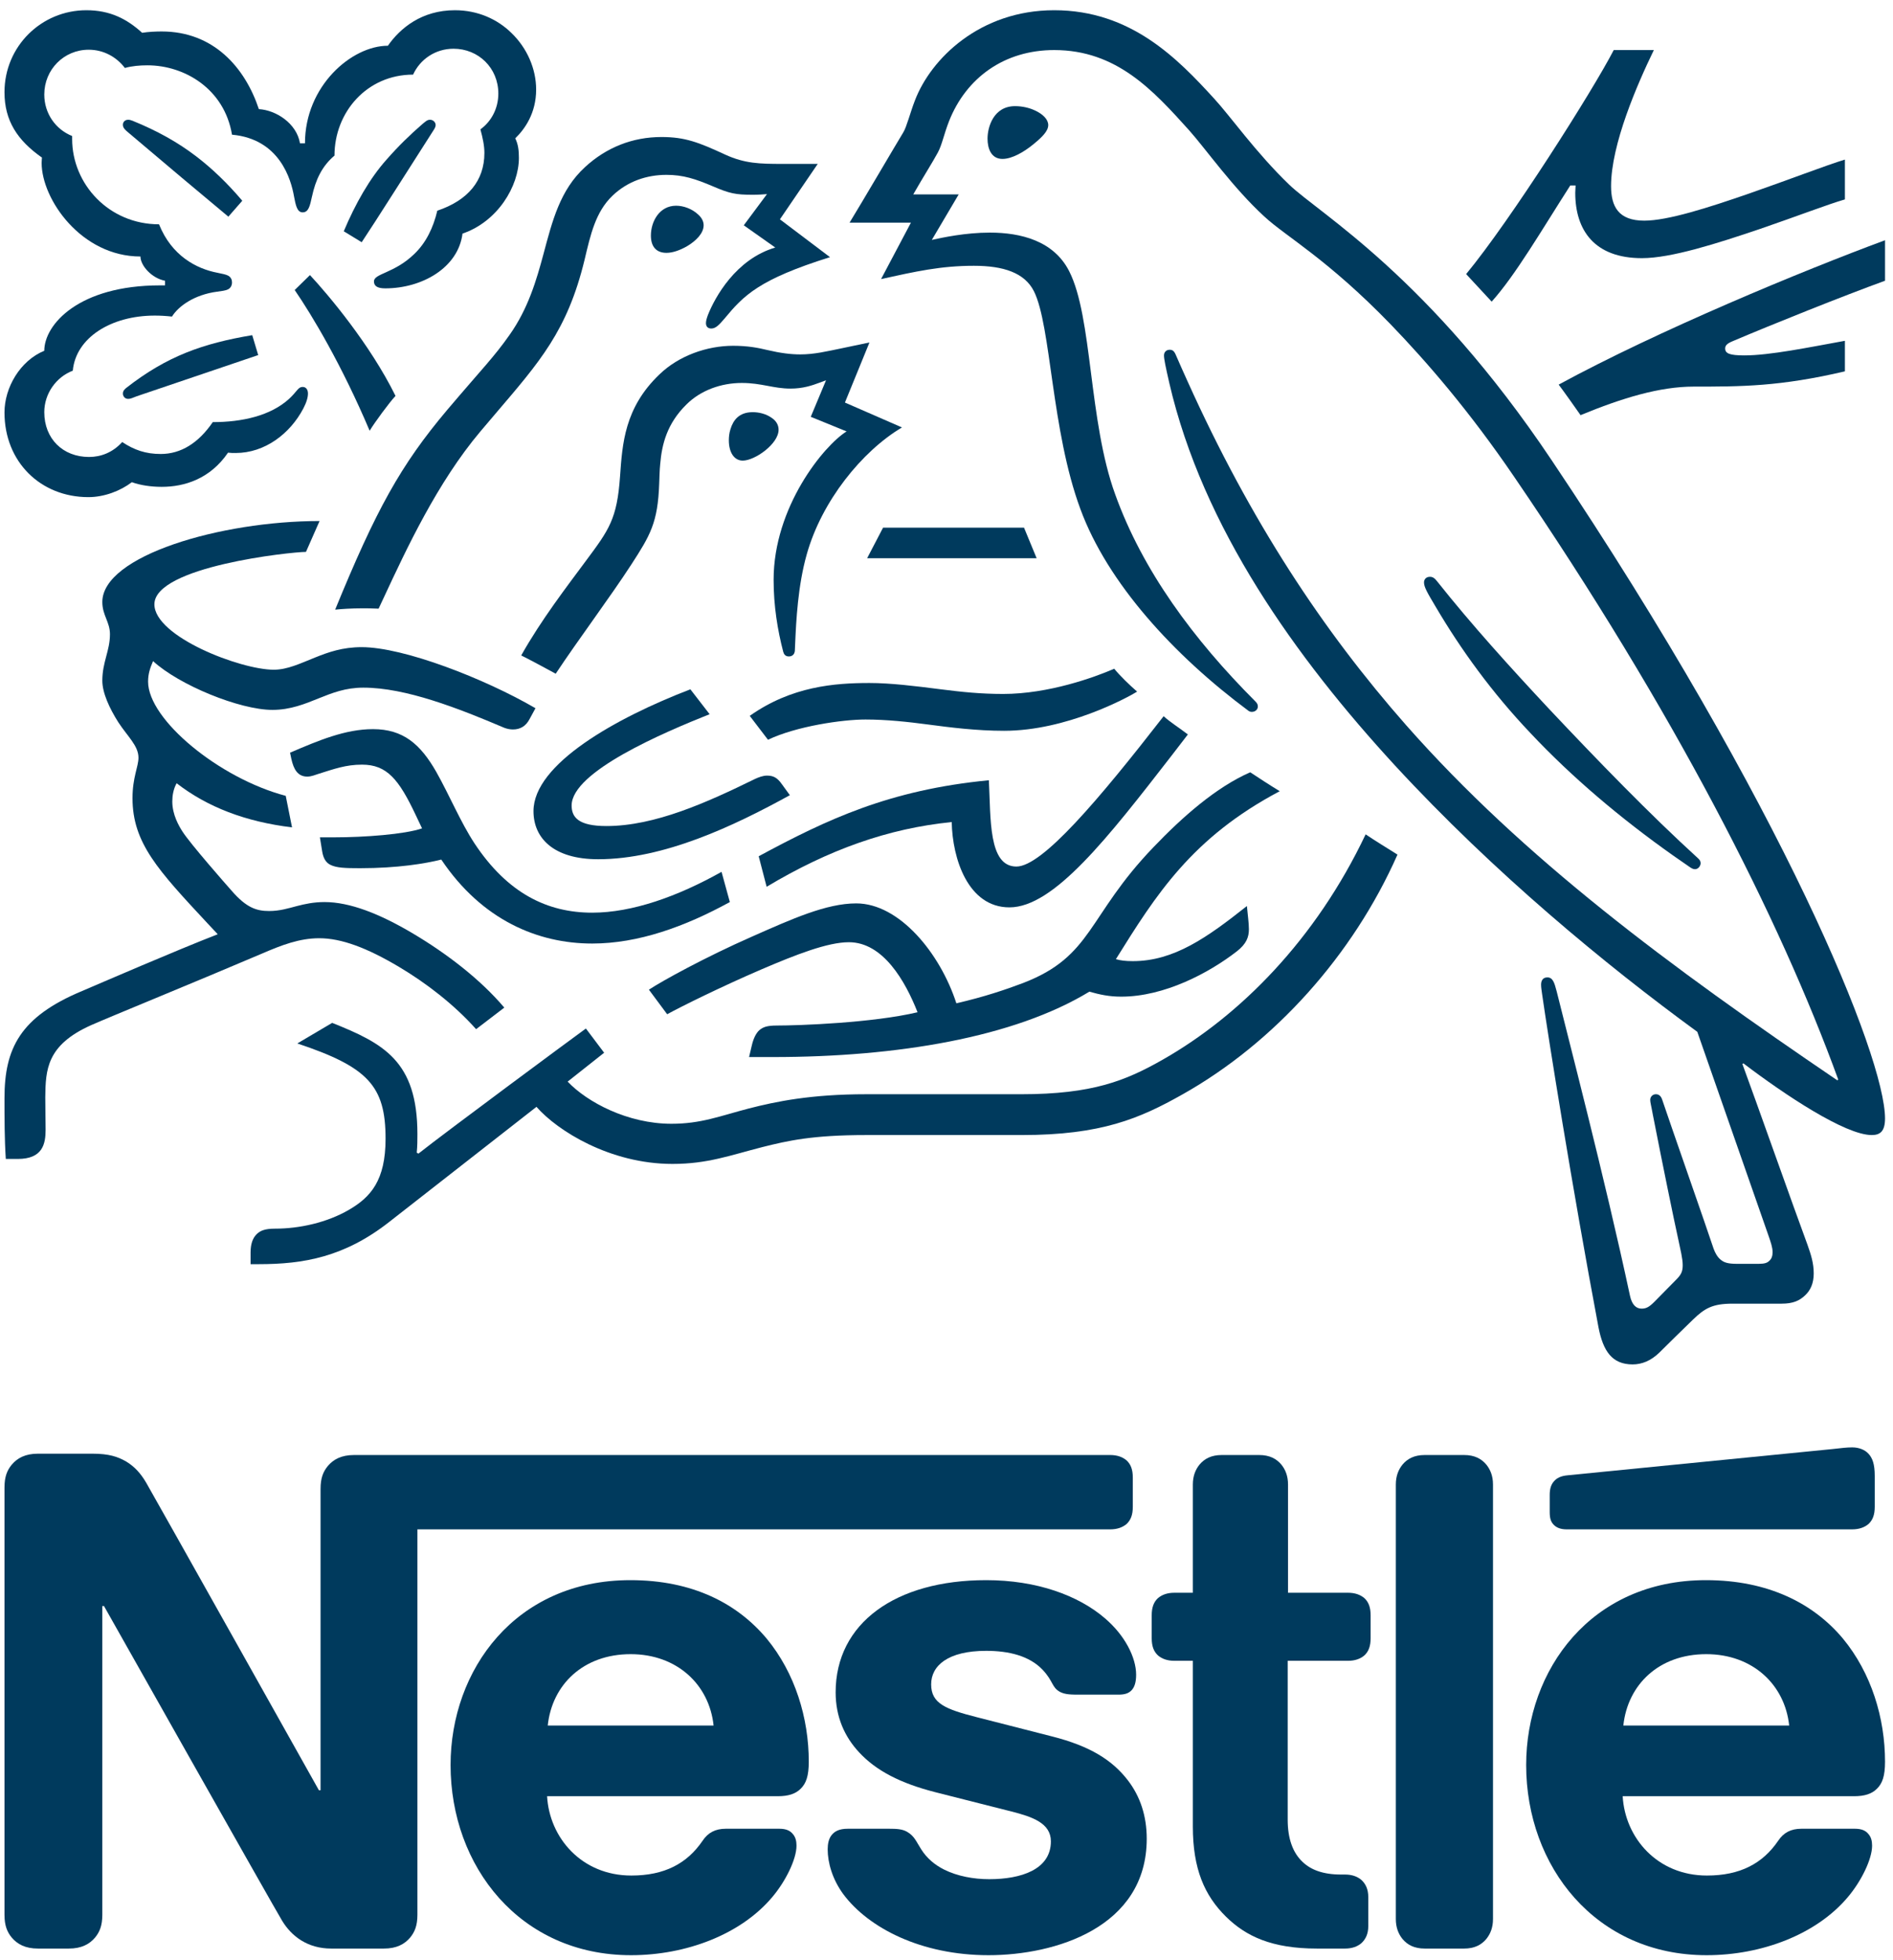
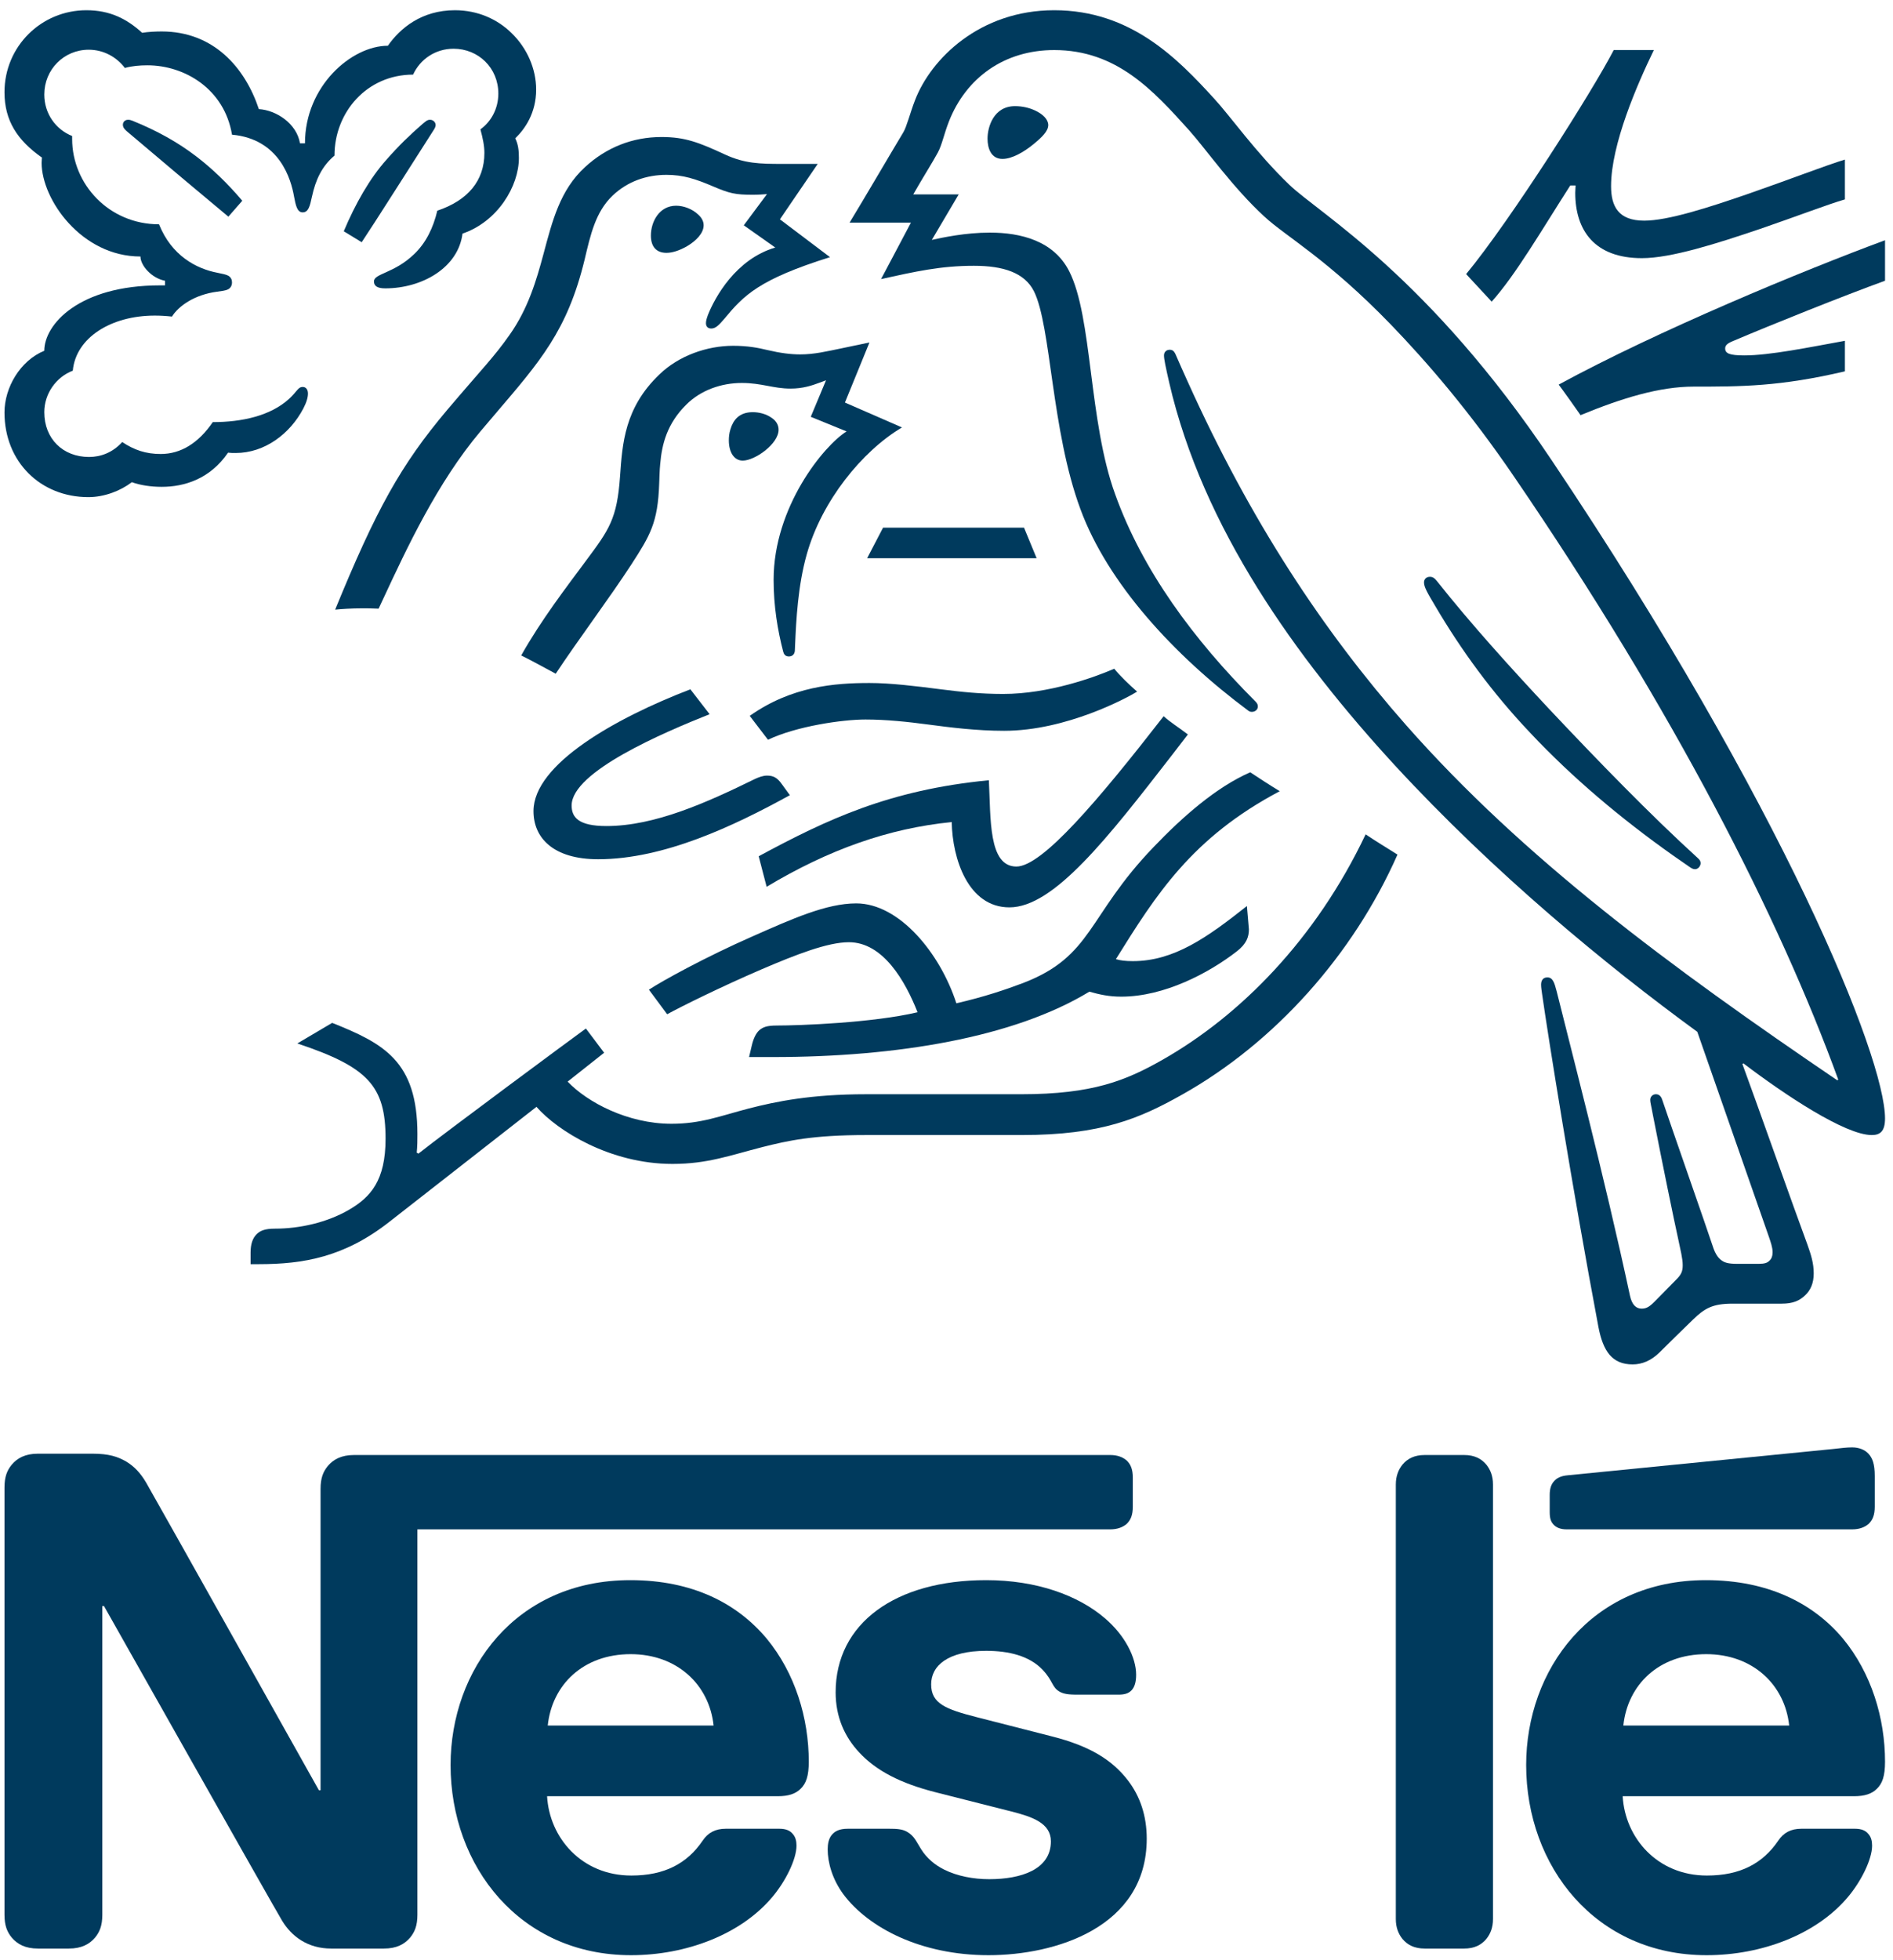
<svg xmlns="http://www.w3.org/2000/svg" width="100%" height="100%" viewBox="0 0 173 179" xml:space="preserve" style="fill-rule:evenodd;clip-rule:evenodd;stroke-linejoin:round;stroke-miterlimit:2;">
  <g transform="matrix(1,0,0,1,-513,-57)">
    <g transform="matrix(1,0,0,1,269.246,307.108)">
      <g id="nestle" transform="matrix(0.537,0,0,0.537,244.164,-249.273)">
        <path d="M264.499,63.864C264.949,64.428 267.884,68.55 268.223,69.058C275.337,66.122 281.715,64.202 287.471,64.202C295.543,64.202 302.146,64.202 313.211,61.606L313.211,56.412C307.001,57.541 300.397,58.896 296.107,58.896C293.566,58.896 292.834,58.558 292.834,57.71C292.834,57.202 293.173,56.864 294.132,56.468C300.905,53.589 313.041,48.734 320.04,46.194L320.04,39.307C305.985,44.5 281.318,54.718 264.499,63.864Z" style="fill:rgb(0,58,93);fill-rule:nonzero;" />
        <path d="M188.862,112.188C185.477,113.655 177.687,116.478 169.954,116.478C166.116,116.478 162.898,116.139 159.342,115.687C154.94,115.123 150.763,114.614 147.206,114.614C141.28,114.614 133.942,115.179 126.831,120.204L129.935,124.268C134.789,121.954 142.635,120.825 146.529,120.825C150.086,120.825 153.755,121.22 157.141,121.671C160.979,122.18 165.438,122.744 170.123,122.744C180.734,122.744 191.121,117.099 192.758,116.083C191.459,114.953 189.822,113.373 188.862,112.188Z" style="fill:rgb(0,58,93);fill-rule:nonzero;" />
        <path d="M131.74,71.541C131.74,70.807 131.403,70.073 130.556,69.509C129.595,68.832 128.41,68.55 127.338,68.55C124.967,68.55 124.008,69.961 123.556,71.428C123.331,72.106 123.274,72.783 123.274,73.348C123.274,75.38 124.177,76.791 125.645,76.791C127.677,76.791 131.74,73.969 131.74,71.541Z" style="fill:rgb(0,58,93);fill-rule:nonzero;" />
-         <path d="M195.523,142.559C184.234,154.301 185.251,161.076 173.341,165.648C170.349,166.777 166.68,168.02 161.995,169.092C159.23,160.567 152.287,152.1 144.95,152.1C139.869,152.1 133.998,154.753 127.225,157.745C119.268,161.245 111.986,165.253 109.671,166.777L112.776,170.955C115.146,169.656 121.976,166.27 128.806,163.334C134.733,160.793 140.095,158.705 143.707,158.705C149.52,158.705 153.303,165.31 155.39,170.616C147.771,172.422 135.24,172.875 131.459,172.875C129.707,172.875 129.088,173.156 128.466,173.664C127.903,174.173 127.452,175.076 127.17,176.317L126.717,178.237L130.781,178.237C151.891,178.237 171.816,174.906 184.629,167.116C186.436,167.625 188.015,167.963 190.048,167.963C197.385,167.963 204.949,163.954 209.691,160.285C211.383,158.987 211.78,157.801 211.78,156.503C211.78,155.882 211.723,155.317 211.666,154.753L211.441,152.551C204.667,157.915 199.023,161.922 192.023,161.922C190.782,161.922 189.88,161.81 189.145,161.584C195.975,150.631 202.07,140.922 217.029,133.019C215.448,132.059 213.19,130.591 212.006,129.801C206.191,132.341 200.434,137.422 195.523,142.559Z" style="fill:rgb(0,58,93);fill-rule:nonzero;" />
+         <path d="M195.523,142.559C184.234,154.301 185.251,161.076 173.341,165.648C170.349,166.777 166.68,168.02 161.995,169.092C159.23,160.567 152.287,152.1 144.95,152.1C139.869,152.1 133.998,154.753 127.225,157.745C119.268,161.245 111.986,165.253 109.671,166.777L112.776,170.955C115.146,169.656 121.976,166.27 128.806,163.334C134.733,160.793 140.095,158.705 143.707,158.705C149.52,158.705 153.303,165.31 155.39,170.616C147.771,172.422 135.24,172.875 131.459,172.875C129.707,172.875 129.088,173.156 128.466,173.664C127.903,174.173 127.452,175.076 127.17,176.317L126.717,178.237L130.781,178.237C151.891,178.237 171.816,174.906 184.629,167.116C186.436,167.625 188.015,167.963 190.048,167.963C197.385,167.963 204.949,163.954 209.691,160.285C211.383,158.987 211.78,157.801 211.78,156.503L211.441,152.551C204.667,157.915 199.023,161.922 192.023,161.922C190.782,161.922 189.88,161.81 189.145,161.584C195.975,150.631 202.07,140.922 217.029,133.019C215.448,132.059 213.19,130.591 212.006,129.801C206.191,132.341 200.434,137.422 195.523,142.559Z" style="fill:rgb(0,58,93);fill-rule:nonzero;" />
        <path d="M283.915,143.914L286.681,145.834C287.076,146.115 287.358,146.285 287.697,146.285C288.261,146.285 288.656,145.72 288.656,145.269C288.656,144.986 288.544,144.704 288.206,144.422C279.965,136.914 271.102,127.768 262.805,118.962C256.314,112.018 249.654,104.679 243.783,97.284C243.387,96.776 243.05,96.55 242.597,96.55C241.921,96.55 241.582,97.001 241.582,97.51C241.582,98.3 242.146,99.26 243.557,101.631C247.846,108.914 253.153,116.252 259.7,123.139C266.756,130.647 275.053,137.647 283.915,143.914Z" style="fill:rgb(0,58,93);fill-rule:nonzero;" />
        <path d="M120.001,119.921L116.727,115.687C104.084,120.542 90.028,128.39 90.028,136.406C90.028,140.978 93.415,144.591 101.035,144.591C112.211,144.591 124.121,138.946 133.66,133.696L132.305,131.833C131.516,130.704 130.838,130.365 129.766,130.365C129.088,130.365 128.354,130.647 127.735,130.93C119.55,134.938 110.687,138.946 102.446,138.946C97.705,138.946 96.52,137.479 96.52,135.447C96.52,129.688 112.211,123.026 120.001,119.921Z" style="fill:rgb(0,58,93);fill-rule:nonzero;" />
        <path d="M172.212,145.834C167.414,145.834 167.865,137.647 167.526,131.156C150.593,132.793 139.983,137.817 128.354,144.083L129.707,149.277C140.265,142.954 150.424,139.341 161.205,138.269C161.318,144.479 163.971,152.777 171.026,152.777C178.59,152.777 187.79,140.922 198.57,127.035L201.393,123.365C199.925,122.236 198.29,121.22 197.273,120.26C186.21,134.486 176.614,145.834 172.212,145.834Z" style="fill:rgb(0,58,93);fill-rule:nonzero;" />
        <path d="M149.52,88.195L146.811,93.389L175.655,93.389L173.51,88.195L149.52,88.195Z" style="fill:rgb(0,58,93);fill-rule:nonzero;" />
        <path d="M218.665,29.878C212.965,24.403 208.618,18.193 205.852,15.201C199.7,8.483 191.741,0.185 178.646,0.185C166.003,0.185 157.649,8.427 154.94,15.54C154.15,17.572 153.529,20.056 152.964,20.959C151.722,22.992 146.134,32.533 143.82,36.315L154.263,36.315L149.182,45.911C155.109,44.613 159.342,43.653 164.987,43.653C170.011,43.653 173.623,44.839 175.203,48C178.137,53.872 178.137,71.654 183.105,85.034C187.733,97.623 199.023,109.929 211.723,119.357C211.892,119.47 212.061,119.526 212.287,119.526C212.909,119.526 213.303,119.074 213.303,118.623C213.303,118.285 213.19,118.059 212.909,117.776C202.296,107.164 193.661,95.421 189.032,82.55C184.46,70.017 185.194,52.404 181.187,44.557C178.534,39.363 172.888,38.008 167.696,38.008C163.519,38.008 159.624,38.855 157.819,39.25L162.389,31.516L154.657,31.516C156.294,28.637 157.987,25.984 158.834,24.403C159.569,23.048 159.851,21.354 160.754,19.04C163.688,11.645 170.179,6.959 178.646,6.959C189.258,6.959 195.467,13.79 201.619,20.62C204.442,23.782 209.069,30.387 214.432,35.298C218.1,38.686 225.099,42.468 235.881,53.589C242.09,60.025 249.315,68.38 256.935,79.558C284.197,119.47 302.091,154.64 312.081,182.076L311.911,182.188C283.295,162.769 258.515,144.422 238.535,121.785C224.366,105.695 212.061,87.066 201.337,63.299C200.602,61.718 199.982,60.251 199.305,58.726C199.023,58.105 198.741,57.936 198.29,57.936C197.725,57.936 197.329,58.331 197.329,58.896C197.329,59.517 197.612,60.871 198.232,63.582C203.933,88.195 219.738,110.268 236.614,128.615C253.436,146.849 272.457,162.544 288.092,173.947L300.284,208.835C300.566,209.682 300.905,210.585 300.905,211.432C300.905,212.053 300.735,212.562 300.341,212.899C300.002,213.238 299.55,213.408 298.534,213.408L294.866,213.408C293.285,213.408 292.664,213.182 292.099,212.73C291.535,212.278 291.14,211.602 290.858,210.811C289.785,207.536 283.35,189.189 282.109,185.464C281.883,184.786 281.488,184.561 281.036,184.561C280.472,184.561 280.078,185.012 280.078,185.52C280.078,185.971 280.247,186.48 280.529,188.061C282.165,196.415 284.085,205.786 284.874,209.344C285.214,210.98 285.608,212.504 285.608,213.634C285.608,214.649 285.383,215.215 284.536,216.062L280.754,219.899C279.85,220.803 279.343,221.028 278.609,221.028C277.707,221.028 276.972,220.408 276.633,218.827C272.344,198.786 265.853,173.947 264.159,167.061C263.764,165.535 263.482,164.688 262.579,164.688C261.789,164.688 261.506,165.253 261.506,165.931C261.506,166.438 261.62,167.061 261.676,167.512C262.691,174.625 266.813,200.536 271.272,224.191C272.062,228.255 273.586,230.514 277.086,230.514C278.666,230.514 280.189,229.893 281.601,228.537C283.915,226.223 284.593,225.602 287.358,222.892C289.334,220.973 290.687,220.183 294.075,220.183L302.429,220.183C304.404,220.183 305.476,219.674 306.436,218.771C307.341,217.924 307.904,216.738 307.904,215.045C307.904,213.295 307.453,211.884 306.832,210.134C304.686,204.375 297.8,184.899 295.768,179.423L295.937,179.31C302.994,184.673 313.266,191.503 317.781,191.503C319.193,191.503 320.04,190.883 320.04,188.682C320.04,178.294 302.767,135.559 263.313,76.735C242.316,45.404 223.858,34.847 218.665,29.878Z" style="fill:rgb(0,58,93);fill-rule:nonzero;" />
        <path d="M266.473,29.992L267.377,29.992C267.377,30.387 267.32,30.838 267.32,31.234C267.32,37.613 270.595,42.355 278.666,42.355C283.633,42.355 291.422,39.871 298.759,37.387C304.856,35.298 310.444,33.153 313.211,32.363L313.211,25.588C310.049,26.548 303.614,29.032 296.954,31.347C289.955,33.774 283.068,35.976 279.061,35.976C274.658,35.976 273.416,33.548 273.416,30.105C273.416,22.992 277.875,12.773 280.698,6.959L273.869,6.959C270.313,13.847 256.314,35.919 248.75,45.065L253.096,49.75C257.16,45.234 261.62,37.557 266.473,29.992Z" style="fill:rgb(0,58,93);fill-rule:nonzero;" />
        <path d="M314.452,258.57C315.636,258.57 316.541,258.231 317.217,257.669C317.951,256.99 318.29,256.086 318.29,254.731L318.29,249.481C318.29,247.449 317.895,246.433 317.217,245.699C316.596,245.021 315.581,244.627 314.452,244.627C313.549,244.627 312.645,244.739 311.122,244.909L266.079,249.369C264.781,249.481 264.159,249.877 263.708,250.385C263.2,250.949 262.974,251.684 262.974,252.7L262.974,255.635C262.974,256.764 263.2,257.271 263.595,257.725C264.103,258.287 264.838,258.57 265.853,258.57L314.452,258.57Z" style="fill:rgb(0,58,93);fill-rule:nonzero;" />
        <path d="M58.645,204.206C54.863,206.407 50.178,207.424 46.057,207.424C44.308,207.424 43.518,207.763 42.896,208.383C42.219,209.061 41.881,210.077 41.881,211.488L41.881,213.464L43.292,213.464C50.856,213.464 57.855,212.278 65.531,206.238L90.536,186.705C94.092,190.771 103.068,196.415 113.679,196.415C119.662,196.415 123.5,194.947 129.031,193.536C133.321,192.464 137.498,191.503 146.642,191.503L173.114,191.503C186.662,191.503 193.209,188.682 200.434,184.616C216.126,175.811 229.503,160.906 237.067,143.801C235.091,142.559 233.227,141.43 231.647,140.357C223.181,158.197 210.311,171.181 197.103,178.688C190.839,182.246 185.194,184.561 173.002,184.561L146.642,184.561C137.216,184.561 131.289,185.802 126.661,186.987C121.694,188.285 118.533,189.585 113.51,189.585C106.058,189.585 99.172,185.915 95.842,182.415L102.051,177.503L98.947,173.383C97.14,174.681 75.071,190.996 70.442,194.666L70.159,194.496C70.273,193.366 70.273,192.351 70.273,191.335C70.273,178.915 64.515,175.923 55.767,172.422L49.839,175.923C61.862,179.932 64.854,183.149 64.854,192.125C64.854,199.237 62.314,202.061 58.645,204.206Z" style="fill:rgb(0,58,93);fill-rule:nonzero;" />
-         <path d="M53.678,140.865L54.073,143.293C54.242,144.309 54.637,145.156 55.485,145.551C56.5,146.059 57.968,146.115 60.508,146.115C66.942,146.115 71.627,145.325 74.336,144.648C81.279,154.979 90.819,158.93 100.02,158.93C107.865,158.93 115.824,156.051 123.445,151.874L122.033,146.736C114.583,150.914 106.849,153.68 100.02,153.68C92.399,153.68 85.626,150.406 79.981,141.881C77.61,138.269 75.748,133.752 73.49,129.745C70.781,125.002 67.845,122.462 62.708,122.462C58.024,122.462 53.452,124.381 48.598,126.47L48.824,127.542C49.218,129.293 49.895,130.535 51.533,130.535C52.267,130.535 53,130.196 53.395,130.083C56.105,129.236 58.081,128.502 60.846,128.502C65.08,128.502 67.112,130.986 69.99,137.083L71.063,139.341C68.127,140.357 61.241,140.865 56.105,140.865L53.678,140.865Z" style="fill:rgb(0,58,93);fill-rule:nonzero;" />
        <path d="M171.986,16.5C168.318,16.5 167.3,20.056 167.3,22.032C167.3,23.613 167.865,25.476 169.842,25.476C171.478,25.476 173.51,24.29 175.091,22.992C176.614,21.75 177.631,20.733 177.631,19.718C177.631,18.757 176.727,17.854 175.373,17.233C174.414,16.782 173.228,16.5 171.986,16.5Z" style="fill:rgb(0,58,93);fill-rule:nonzero;" />
        <path d="M248.411,245.925L241.694,245.925C239.945,245.925 238.759,246.547 237.913,247.563C237.236,248.41 236.785,249.483 236.785,250.953L236.785,324.844C236.785,326.313 237.236,327.387 237.913,328.233C238.759,329.251 239.945,329.871 241.694,329.871L248.411,329.871C250.161,329.871 251.346,329.251 252.192,328.233C252.871,327.387 253.322,326.313 253.322,324.844L253.322,250.953C253.322,249.483 252.871,248.41 252.192,247.563C251.346,246.547 250.161,245.925 248.411,245.925Z" style="fill:rgb(0,58,93);fill-rule:nonzero;" />
        <path d="M190.951,257.669C191.684,256.99 192.023,256.086 192.023,254.731L192.023,249.764C192.023,248.408 191.684,247.505 190.951,246.828C190.274,246.264 189.371,245.925 188.185,245.925L59.492,245.925C57.346,245.925 55.992,246.659 55.032,247.788C54.242,248.747 53.791,249.819 53.791,251.684L53.791,302.943L53.509,302.943C53.509,302.943 25.456,252.926 24.101,250.611C23.141,248.973 22.069,247.845 20.658,246.998C19.247,246.207 17.78,245.699 14.957,245.699L5.7,245.699C3.555,245.699 2.2,246.433 1.241,247.563C0.451,248.521 0,249.595 0,251.457L0,324.112C0,325.976 0.451,327.048 1.241,328.009C2.2,329.137 3.555,329.871 5.7,329.871L10.949,329.871C13.094,329.871 14.449,329.137 15.408,328.009C16.198,327.048 16.65,325.976 16.65,324.112L16.65,271.611L16.932,271.611C16.932,271.611 46.057,323.21 47.243,325.129C48.88,327.838 51.646,329.871 55.597,329.871L64.572,329.871C66.717,329.871 68.072,329.137 69.031,328.009C69.821,327.048 70.273,325.976 70.273,324.112L70.273,258.57L188.185,258.57C189.371,258.57 190.274,258.231 190.951,257.669Z" style="fill:rgb(0,58,93);fill-rule:nonzero;" />
        <path d="M92.455,291.935C93.189,284.99 98.494,279.797 106.567,279.797C114.468,279.797 119.945,284.99 120.678,291.935L92.455,291.935ZM106.511,267.208C86.924,267.208 75.917,282.506 75.917,298.652C75.917,315.87 87.713,331 106.623,331C116.05,331 125.306,327.443 130.612,321.178C132.926,318.468 134.789,314.686 134.789,312.37C134.789,311.58 134.62,310.902 134.169,310.395C133.717,309.83 133.039,309.49 131.854,309.49L122.767,309.49C120.96,309.49 119.718,310.168 118.815,311.523C116.162,315.419 112.325,317.451 106.679,317.451C98.212,317.451 92.738,311.016 92.343,303.959L131.628,303.959C133.378,303.959 134.62,303.563 135.466,302.718C136.425,301.813 136.878,300.516 136.878,298.087C136.878,290.692 134.563,283.015 129.707,277.144C124.741,271.216 117.178,267.208 106.511,267.208Z" style="fill:rgb(0,58,93);fill-rule:nonzero;" />
        <path d="M32.68,25.081C29.52,22.653 25.964,20.677 21.787,18.983C21.504,18.871 21.278,18.814 21.053,18.814C20.432,18.814 20.15,19.266 20.15,19.661C20.15,19.999 20.263,20.282 20.771,20.733C25.682,24.911 35.164,32.871 38.099,35.298L40.469,32.589C37.93,29.597 35.334,27.113 32.68,25.081Z" style="fill:rgb(0,58,93);fill-rule:nonzero;" />
-         <path d="M2.257,195.568C6.49,195.568 6.998,193.028 6.998,190.601C6.998,188.963 6.942,187.101 6.942,185.067C6.998,180.383 7.167,176.204 14.732,172.818C17.78,171.463 32.737,165.366 43.857,160.624C47.13,159.213 50.178,158.027 53.565,158.027C57.346,158.027 61.693,159.664 67.112,162.882C71.683,165.592 76.482,169.262 80.263,173.496L85.061,169.826C80.94,164.971 75.239,160.624 69.539,157.237C63.837,153.85 58.758,151.874 54.468,151.874C52.605,151.874 51.082,152.213 49.783,152.551C48.259,152.947 46.847,153.398 45.042,153.398C42.954,153.398 41.204,152.891 38.664,149.954C37.704,148.882 31.608,141.938 30.309,139.906C29.688,138.946 28.559,137.026 28.559,134.768C28.559,133.809 28.73,132.68 29.294,131.664C34.544,135.729 41.034,138.212 48.936,139.172L47.864,133.809C36.519,130.817 24.439,120.825 24.439,114.389C24.439,113.035 24.779,112.074 25.286,110.889C29.688,114.953 40.019,119.188 45.606,119.188C48.654,119.188 51.138,118.172 53.509,117.211C55.767,116.309 58.024,115.405 61.072,115.405C68.297,115.405 77.216,118.905 85.061,122.236C85.513,122.405 86.02,122.518 86.529,122.518C87.771,122.518 88.73,121.954 89.351,120.768L90.366,118.905C81.731,113.881 67.959,108.518 60.79,108.518C57.516,108.518 55.146,109.365 52.888,110.268C50.347,111.284 48.147,112.357 45.832,112.357C40.131,112.357 25.512,106.711 25.512,101.235C25.512,94.8 48.768,92.316 51.307,92.316L53.621,87.066C36.744,87.066 16.65,92.994 16.65,100.84C16.65,103.099 17.949,104.227 17.949,106.316C17.949,109.139 16.65,111.059 16.65,114.22C16.65,116.309 17.892,118.962 19.36,121.276C20.94,123.703 22.802,125.284 22.802,127.317C22.802,128.841 21.787,130.647 21.787,134.204C21.787,141.825 26.133,146.455 34.6,155.543L36.293,157.35C29.294,160.06 16.255,165.705 13.208,167.003C2.652,171.406 0,176.77 0,185.237C0,188.512 0,192.237 0.224,195.568L2.257,195.568Z" style="fill:rgb(0,58,93);fill-rule:nonzero;" />
        <path d="M275.505,291.935C276.239,284.99 281.545,279.797 289.616,279.797C297.518,279.797 302.994,284.99 303.727,291.935L275.505,291.935ZM289.56,267.208C269.973,267.208 258.967,282.506 258.967,298.652C258.967,315.87 270.763,331 289.673,331C299.098,331 308.355,327.443 313.661,321.178C315.975,318.468 317.839,314.686 317.839,312.37C317.839,311.58 317.669,310.902 317.217,310.395C316.766,309.83 316.09,309.49 314.903,309.49L305.815,309.49C304.009,309.49 302.767,310.168 301.865,311.523C299.212,315.419 295.373,317.451 289.728,317.451C281.262,317.451 275.787,311.016 275.392,303.959L314.79,303.959C316.541,303.959 317.781,303.563 318.629,302.718C319.589,301.813 320.04,300.516 320.04,298.087C320.04,290.692 317.725,283.015 312.872,277.144C307.904,271.216 300.227,267.208 289.56,267.208Z" style="fill:rgb(0,58,93);fill-rule:nonzero;" />
        <path d="M142.635,57.653C139.869,58.219 137.837,58.726 135.41,58.726C133.83,58.726 132.023,58.5 129.879,57.992C128.24,57.597 126.491,57.258 124.008,57.258C119.55,57.258 114.751,58.952 111.478,62.114C105.493,67.816 105.155,73.969 104.76,79.445C104.253,86.728 102.897,88.534 98.947,93.841C95.73,98.187 91.326,103.889 87.94,109.929C89.012,110.438 92.568,112.357 93.809,113.035C97.705,107.164 103.124,99.937 106.679,94.461C109.897,89.493 111.196,87.348 111.422,80.687C111.478,79.558 111.478,78.485 111.591,77.413C111.872,73.969 112.776,70.469 116.05,67.25C118.477,64.824 121.976,63.582 125.476,63.582C128.863,63.582 130.838,64.541 133.773,64.541C135.861,64.541 137.385,64.033 138.739,63.525L139.813,63.13L137.216,69.34L143.313,71.824C139.418,74.251 130.894,84.695 130.894,97.059C130.894,101.518 131.572,105.639 132.531,109.309C132.644,109.703 132.87,110.099 133.491,110.099C134.055,110.099 134.451,109.76 134.507,109.139L134.563,107.841C134.733,104.058 135.015,98.075 136.539,92.711C139.079,83.679 145.908,75.211 152.738,71.146L143.03,66.912L147.206,56.694L142.635,57.653Z" style="fill:rgb(0,58,93);fill-rule:nonzero;" />
        <path d="M178.307,293.797L165.495,290.523C160.189,289.168 157.705,288.209 157.705,284.935C157.705,281.772 160.528,279.232 167.075,279.232C170.914,279.232 174.414,280.079 176.67,282.45C178.534,284.427 178.195,285.442 179.663,286.232C180.565,286.684 181.581,286.684 183.162,286.684L189.54,286.684C190.556,286.684 191.291,286.515 191.854,285.894C192.306,285.386 192.589,284.595 192.589,283.297C192.589,280.361 190.669,276.579 187.283,273.699C182.766,269.805 175.655,267.208 167.075,267.208C151.609,267.208 141.45,274.547 141.45,286.289C141.45,290.467 142.974,293.854 145.457,296.508C148.336,299.612 152.456,301.757 158.44,303.282L171.365,306.556C174.921,307.459 178.082,308.531 178.082,311.636C178.082,316.435 173.002,318.071 167.583,318.071C164.93,318.071 162.165,317.564 159.907,316.435C158.326,315.645 156.972,314.516 156.011,312.991C155.166,311.693 154.883,310.733 153.585,309.999C152.795,309.548 151.835,309.49 150.537,309.49L143.538,309.49C142.015,309.49 141.28,309.943 140.772,310.564C140.265,311.185 140.095,312.088 140.095,312.991C140.095,315.249 140.885,318.071 142.748,320.613C147.038,326.37 156.011,331 167.47,331C178.759,331 194.393,326.314 194.393,311.185C194.393,307.289 193.265,303.959 191.177,301.249C188.524,297.806 184.743,295.435 178.307,293.797Z" style="fill:rgb(0,58,93);fill-rule:nonzero;" />
-         <path d="M228.656,269.353L218.44,269.353L218.44,250.949C218.44,249.481 217.988,248.408 217.311,247.563C216.465,246.546 215.279,245.925 213.529,245.925L207.151,245.925C205.401,245.925 204.216,246.546 203.369,247.563C202.692,248.408 202.24,249.481 202.24,250.949L202.24,269.353L199.079,269.353C197.893,269.353 196.991,269.691 196.314,270.256C195.58,270.934 195.241,271.837 195.241,273.191L195.241,277.087C195.241,278.442 195.58,279.346 196.314,280.022C196.991,280.587 197.893,280.926 199.079,280.926L202.24,280.926L202.24,309.097C202.24,316.322 204.216,320.838 207.884,324.451C211.271,327.782 215.674,329.871 223.35,329.871L228.148,329.871C229.333,329.871 230.236,329.532 230.913,328.968C231.647,328.291 232.098,327.387 232.098,326.032L232.098,321.121C232.098,319.766 231.647,318.862 230.913,318.185C230.236,317.62 229.333,317.281 228.148,317.281L227.471,317.281C224.423,317.281 222.335,316.491 220.923,315.137C219.229,313.556 218.383,311.129 218.383,307.967L218.383,280.926L228.656,280.926C229.842,280.926 230.745,280.587 231.422,280.022C232.156,279.346 232.495,278.442 232.495,277.087L232.495,273.191C232.495,271.837 232.156,270.934 231.422,270.256C230.745,269.691 229.842,269.353 228.656,269.353Z" style="fill:rgb(0,58,93);fill-rule:nonzero;" />
        <path d="M75.353,68.154C67.394,77.582 63.217,85.203 56.275,102.139C57.403,102.026 59.04,101.913 60.846,101.913C61.749,101.913 62.484,101.913 63.669,101.97L64.515,100.164C68.41,91.809 73.659,80.518 80.996,71.824L83.537,68.832C91.1,59.968 95.786,54.718 98.721,42.637C99.737,38.347 100.584,34.508 103.463,31.742C106.058,29.258 109.333,28.186 112.663,28.186C115.485,28.186 117.573,28.863 120.621,30.161C123.387,31.347 124.404,31.573 127.338,31.573C128.354,31.573 129.088,31.516 129.766,31.459L125.815,36.766L131.176,40.548C124.46,42.525 120.904,49.017 119.718,52.009C119.492,52.629 119.38,53.025 119.38,53.419C119.38,53.872 119.606,54.323 120.283,54.323C121.017,54.323 121.582,53.759 122.541,52.629C125.815,48.678 128.41,45.968 140.49,42.186L131.967,35.75L138.402,26.323L132.363,26.323C128.524,26.323 125.984,26.266 122.654,24.742C118.138,22.653 115.824,21.75 111.816,21.75C106.905,21.75 102.446,23.5 98.777,26.886C94.544,30.782 93.245,35.976 91.721,41.678C90.536,46.082 89.124,50.936 85.964,55.395C83.31,59.178 81.392,61.041 75.353,68.154Z" style="fill:rgb(0,58,93);fill-rule:nonzero;" />
-         <path d="M49.388,47.775C52.38,52.122 57.403,60.533 62.145,71.71C62.991,70.3 65.531,66.856 66.548,65.783C62.201,56.977 55.089,48.565 51.985,45.234L49.388,47.775Z" style="fill:rgb(0,58,93);fill-rule:nonzero;" />
        <path d="M116.162,40.323C117.686,39.419 118.985,38.121 118.985,36.766C118.985,36.145 118.703,35.524 118.082,34.959C117.009,33.943 115.542,33.435 114.3,33.435C111.478,33.435 110.01,36.089 110.01,38.516C110.01,40.379 110.913,41.452 112.663,41.452C113.735,41.452 114.978,41 116.162,40.323Z" style="fill:rgb(0,58,93);fill-rule:nonzero;" />
-         <path d="M20.15,65.388C20.15,65.783 20.432,66.291 21.053,66.291C21.448,66.291 21.787,66.122 22.521,65.839L43.179,58.839L42.163,55.452C33.753,56.864 27.656,59.009 20.714,64.428C20.319,64.767 20.15,64.993 20.15,65.388Z" style="fill:rgb(0,58,93);fill-rule:nonzero;" />
        <path d="M26.471,46.984C12.643,46.984 6.773,53.645 6.773,58.105C2.652,59.799 0,64.372 0,68.606C0,77.017 6.152,83.001 14.28,83.001C16.989,83.001 19.755,81.929 21.674,80.46C23.085,80.969 24.891,81.251 26.754,81.251C30.649,81.251 34.995,79.896 38.043,75.437C38.494,75.493 38.89,75.493 39.341,75.493C44.308,75.493 48.598,72.219 50.856,67.928C51.42,66.856 51.646,66.009 51.646,65.388C51.646,64.767 51.363,64.259 50.743,64.259C49.952,64.259 49.839,64.993 48.428,66.291C45.268,69.17 40.414,70.243 35.446,70.243C33.019,73.799 30.027,75.663 26.584,75.663C24.045,75.663 22.069,74.985 20.036,73.63C18.4,75.437 16.368,76.17 14.393,76.17C9.933,76.17 6.773,73.066 6.773,68.55C6.773,65.388 8.804,62.565 11.626,61.493C12.135,55.904 18.117,52.122 25.569,52.122C26.528,52.122 27.488,52.177 28.503,52.291C29.632,50.484 32.341,48.565 36.18,48.057C36.97,47.944 37.591,47.888 38.043,47.661C38.494,47.436 38.72,46.984 38.72,46.476C38.72,46.024 38.55,45.629 38.099,45.347C37.704,45.121 37.026,45.009 36.237,44.839C32.68,44.162 28.447,41.959 26.302,36.597C17.78,36.597 11.514,29.766 11.514,22.089L11.514,21.581C8.691,20.451 6.773,17.741 6.773,14.523C6.773,10.29 10.103,6.902 14.336,6.902C16.876,6.902 19.078,8.144 20.489,10.007C21.674,9.668 23.029,9.556 24.327,9.556C30.649,9.556 37.422,13.564 38.72,21.354C46.847,22.089 48.768,28.976 49.275,31.855C49.557,33.323 49.783,34.565 50.743,34.565C51.759,34.565 51.985,33.435 52.323,31.911C52.944,29.032 54.017,26.718 56.161,24.911C56.161,17.516 61.693,11.136 69.539,11.136C70.724,8.54 73.321,6.733 76.425,6.733C80.658,6.733 84.045,10.007 84.045,14.354C84.045,16.894 82.86,19.096 80.996,20.451C81.392,21.919 81.674,23.217 81.674,24.459C81.674,29.202 78.852,32.533 73.659,34.282C72.982,37.161 71.74,39.758 69.708,41.678C66.322,44.952 62.879,44.952 62.879,46.307C62.879,47.041 63.386,47.492 64.797,47.492C71.063,47.492 77.216,43.992 77.949,38.177C83.932,36.145 87.545,30.105 87.545,25.307C87.545,24.064 87.431,22.992 86.924,21.975C88.561,20.395 90.48,17.685 90.48,13.677C90.48,10.177 88.956,6.62 86.246,4.023C83.876,1.709 80.546,0.185 76.65,0.185C71.007,0.185 67.337,3.233 65.249,6.225C59.096,6.225 51.138,13.056 51.138,22.822L50.291,22.822C49.726,19.435 46.227,17.177 43.292,17.007C40.922,9.894 35.559,3.797 26.754,3.797C25.738,3.797 24.496,3.854 23.424,4.023C20.827,1.652 17.949,0.185 13.941,0.185C6.265,0.185 0,6.337 0,14.128C0,18.983 2.2,22.314 6.377,25.25C6.377,25.25 6.321,25.871 6.321,26.153C6.321,32.363 13.094,42.073 23.141,42.073C23.141,43.653 25.116,45.799 27.318,46.194L27.318,46.984L26.471,46.984Z" style="fill:rgb(0,58,93);fill-rule:nonzero;" />
        <path d="M73.377,19.718C73.377,19.266 72.982,18.814 72.418,18.814C71.909,18.814 71.627,19.152 71.119,19.548C68.974,21.411 67.055,23.274 65.024,25.588C62.145,28.806 59.717,33.096 57.741,37.783L60.79,39.645C62.879,36.541 69.595,25.927 73.038,20.564C73.264,20.225 73.377,19.943 73.377,19.718Z" style="fill:rgb(0,58,93);fill-rule:nonzero;" />
      </g>
    </g>
  </g>
</svg>